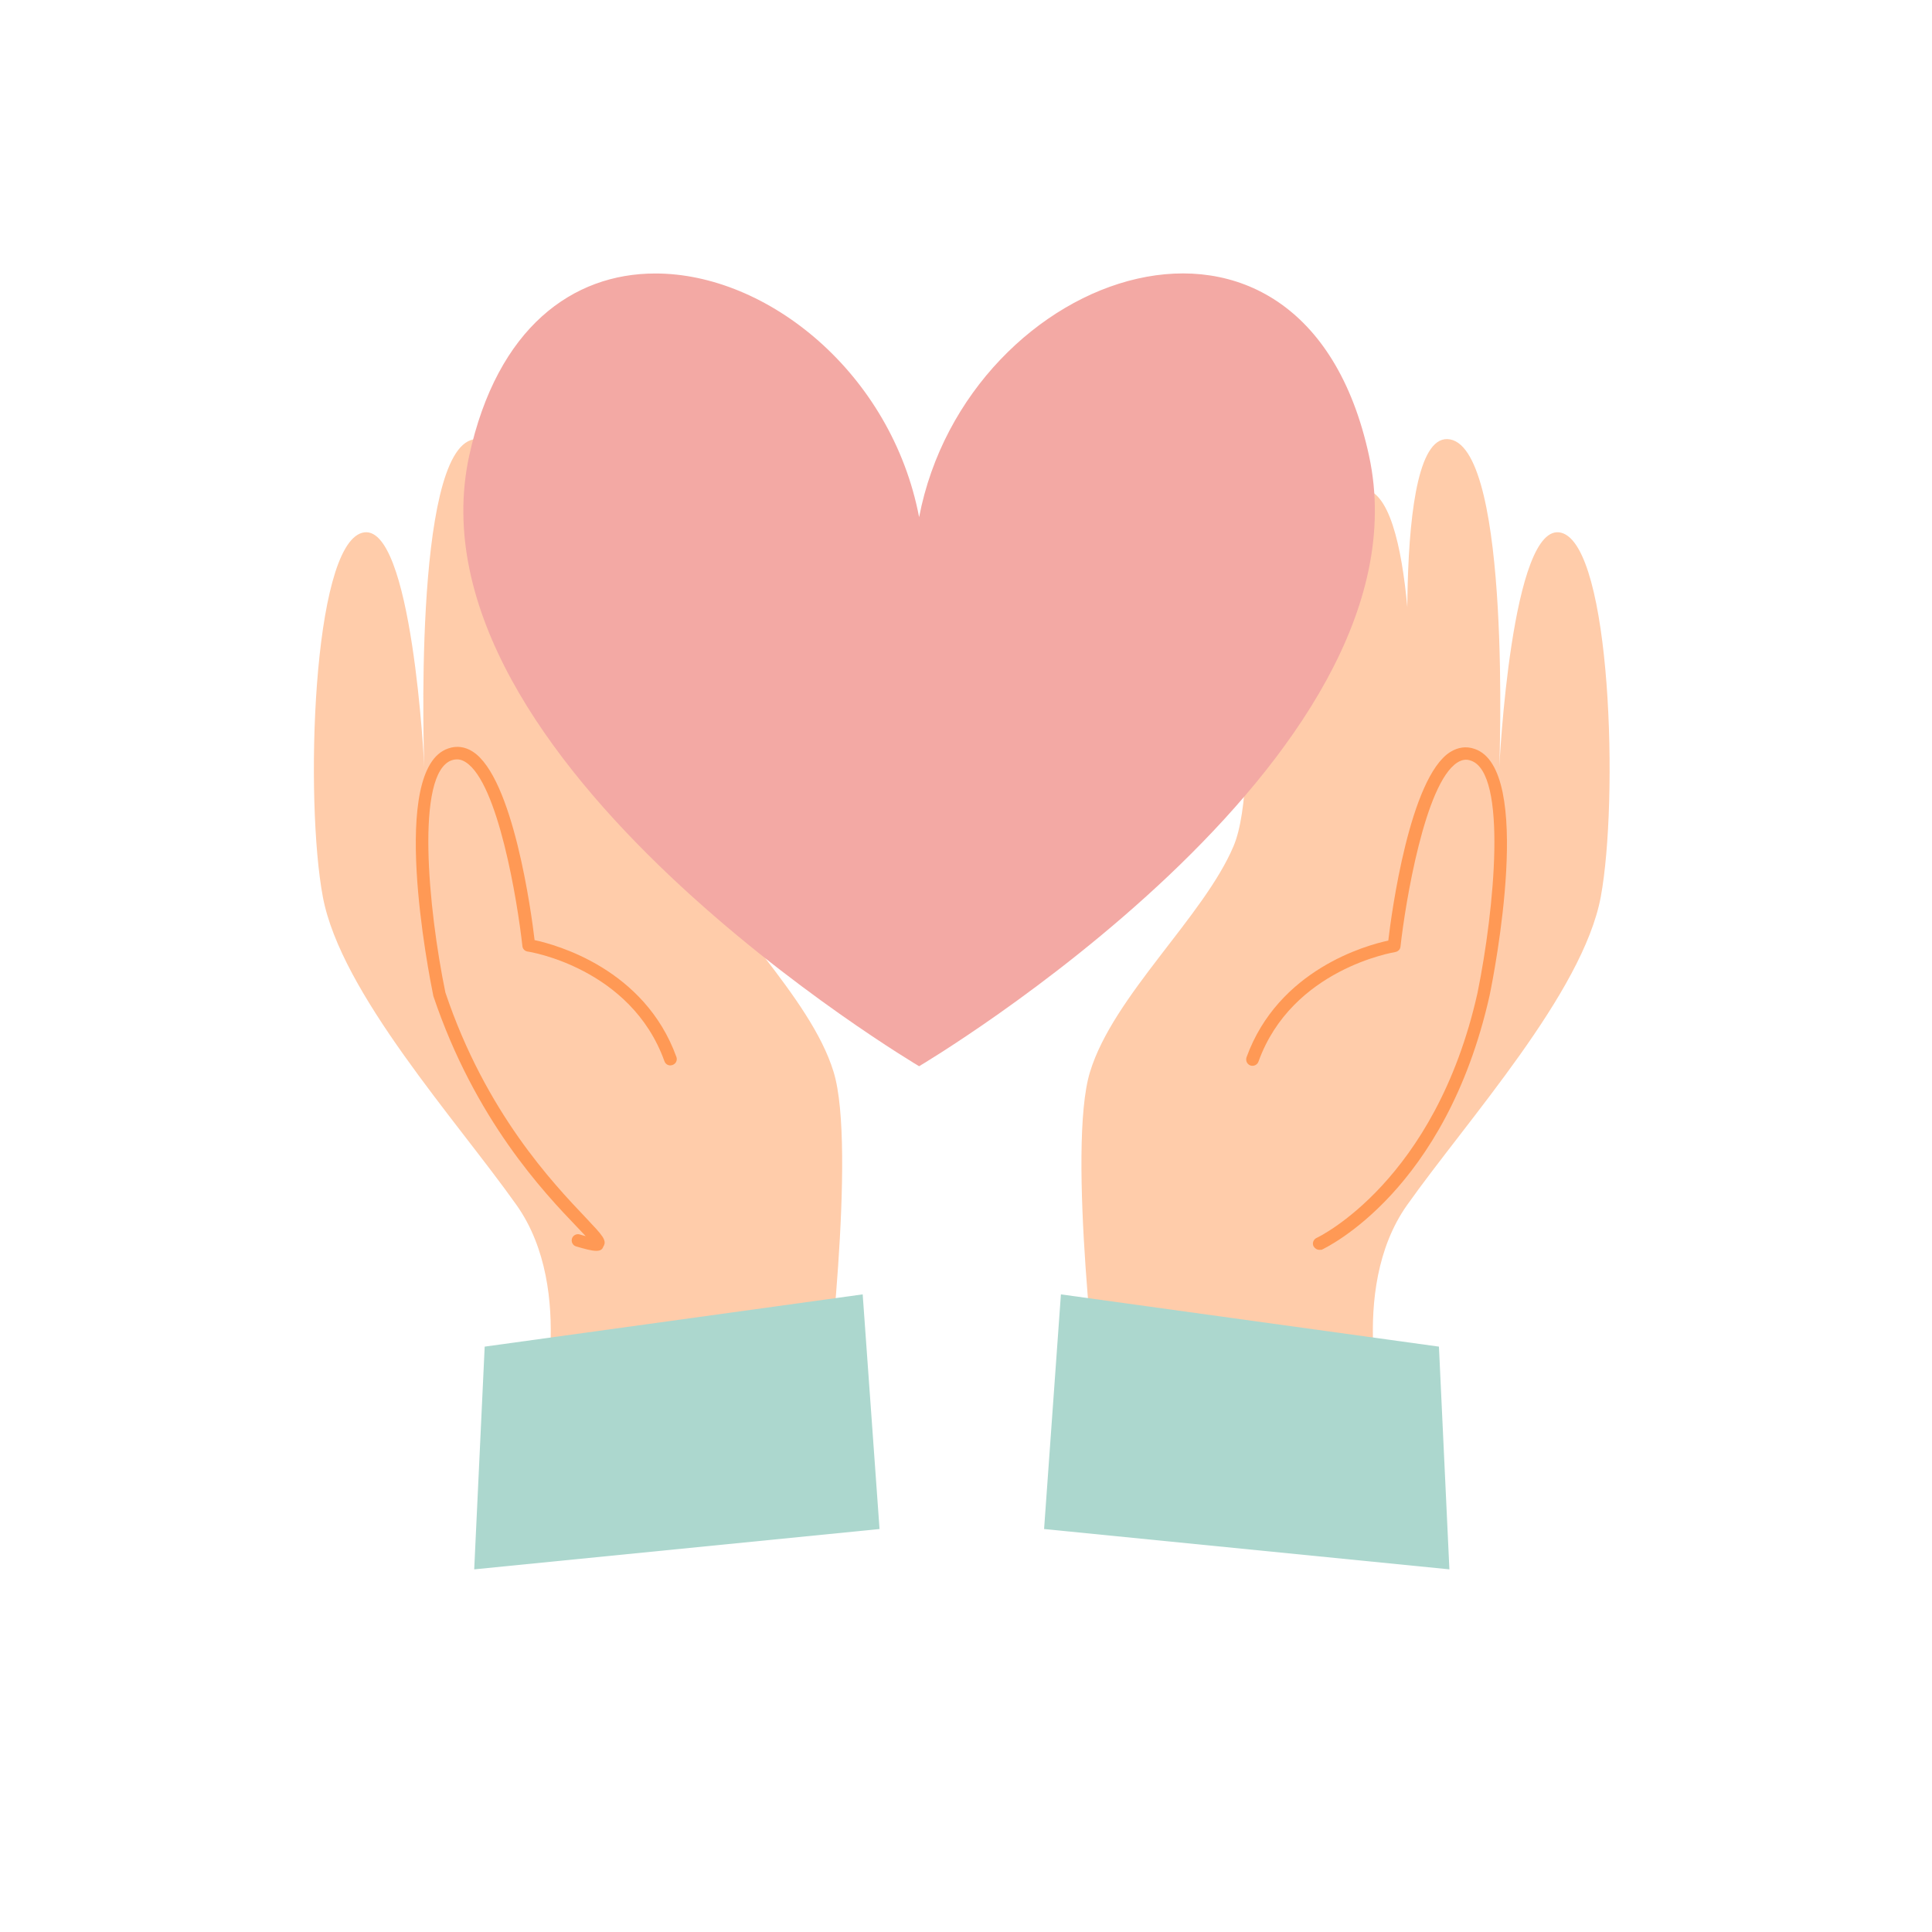
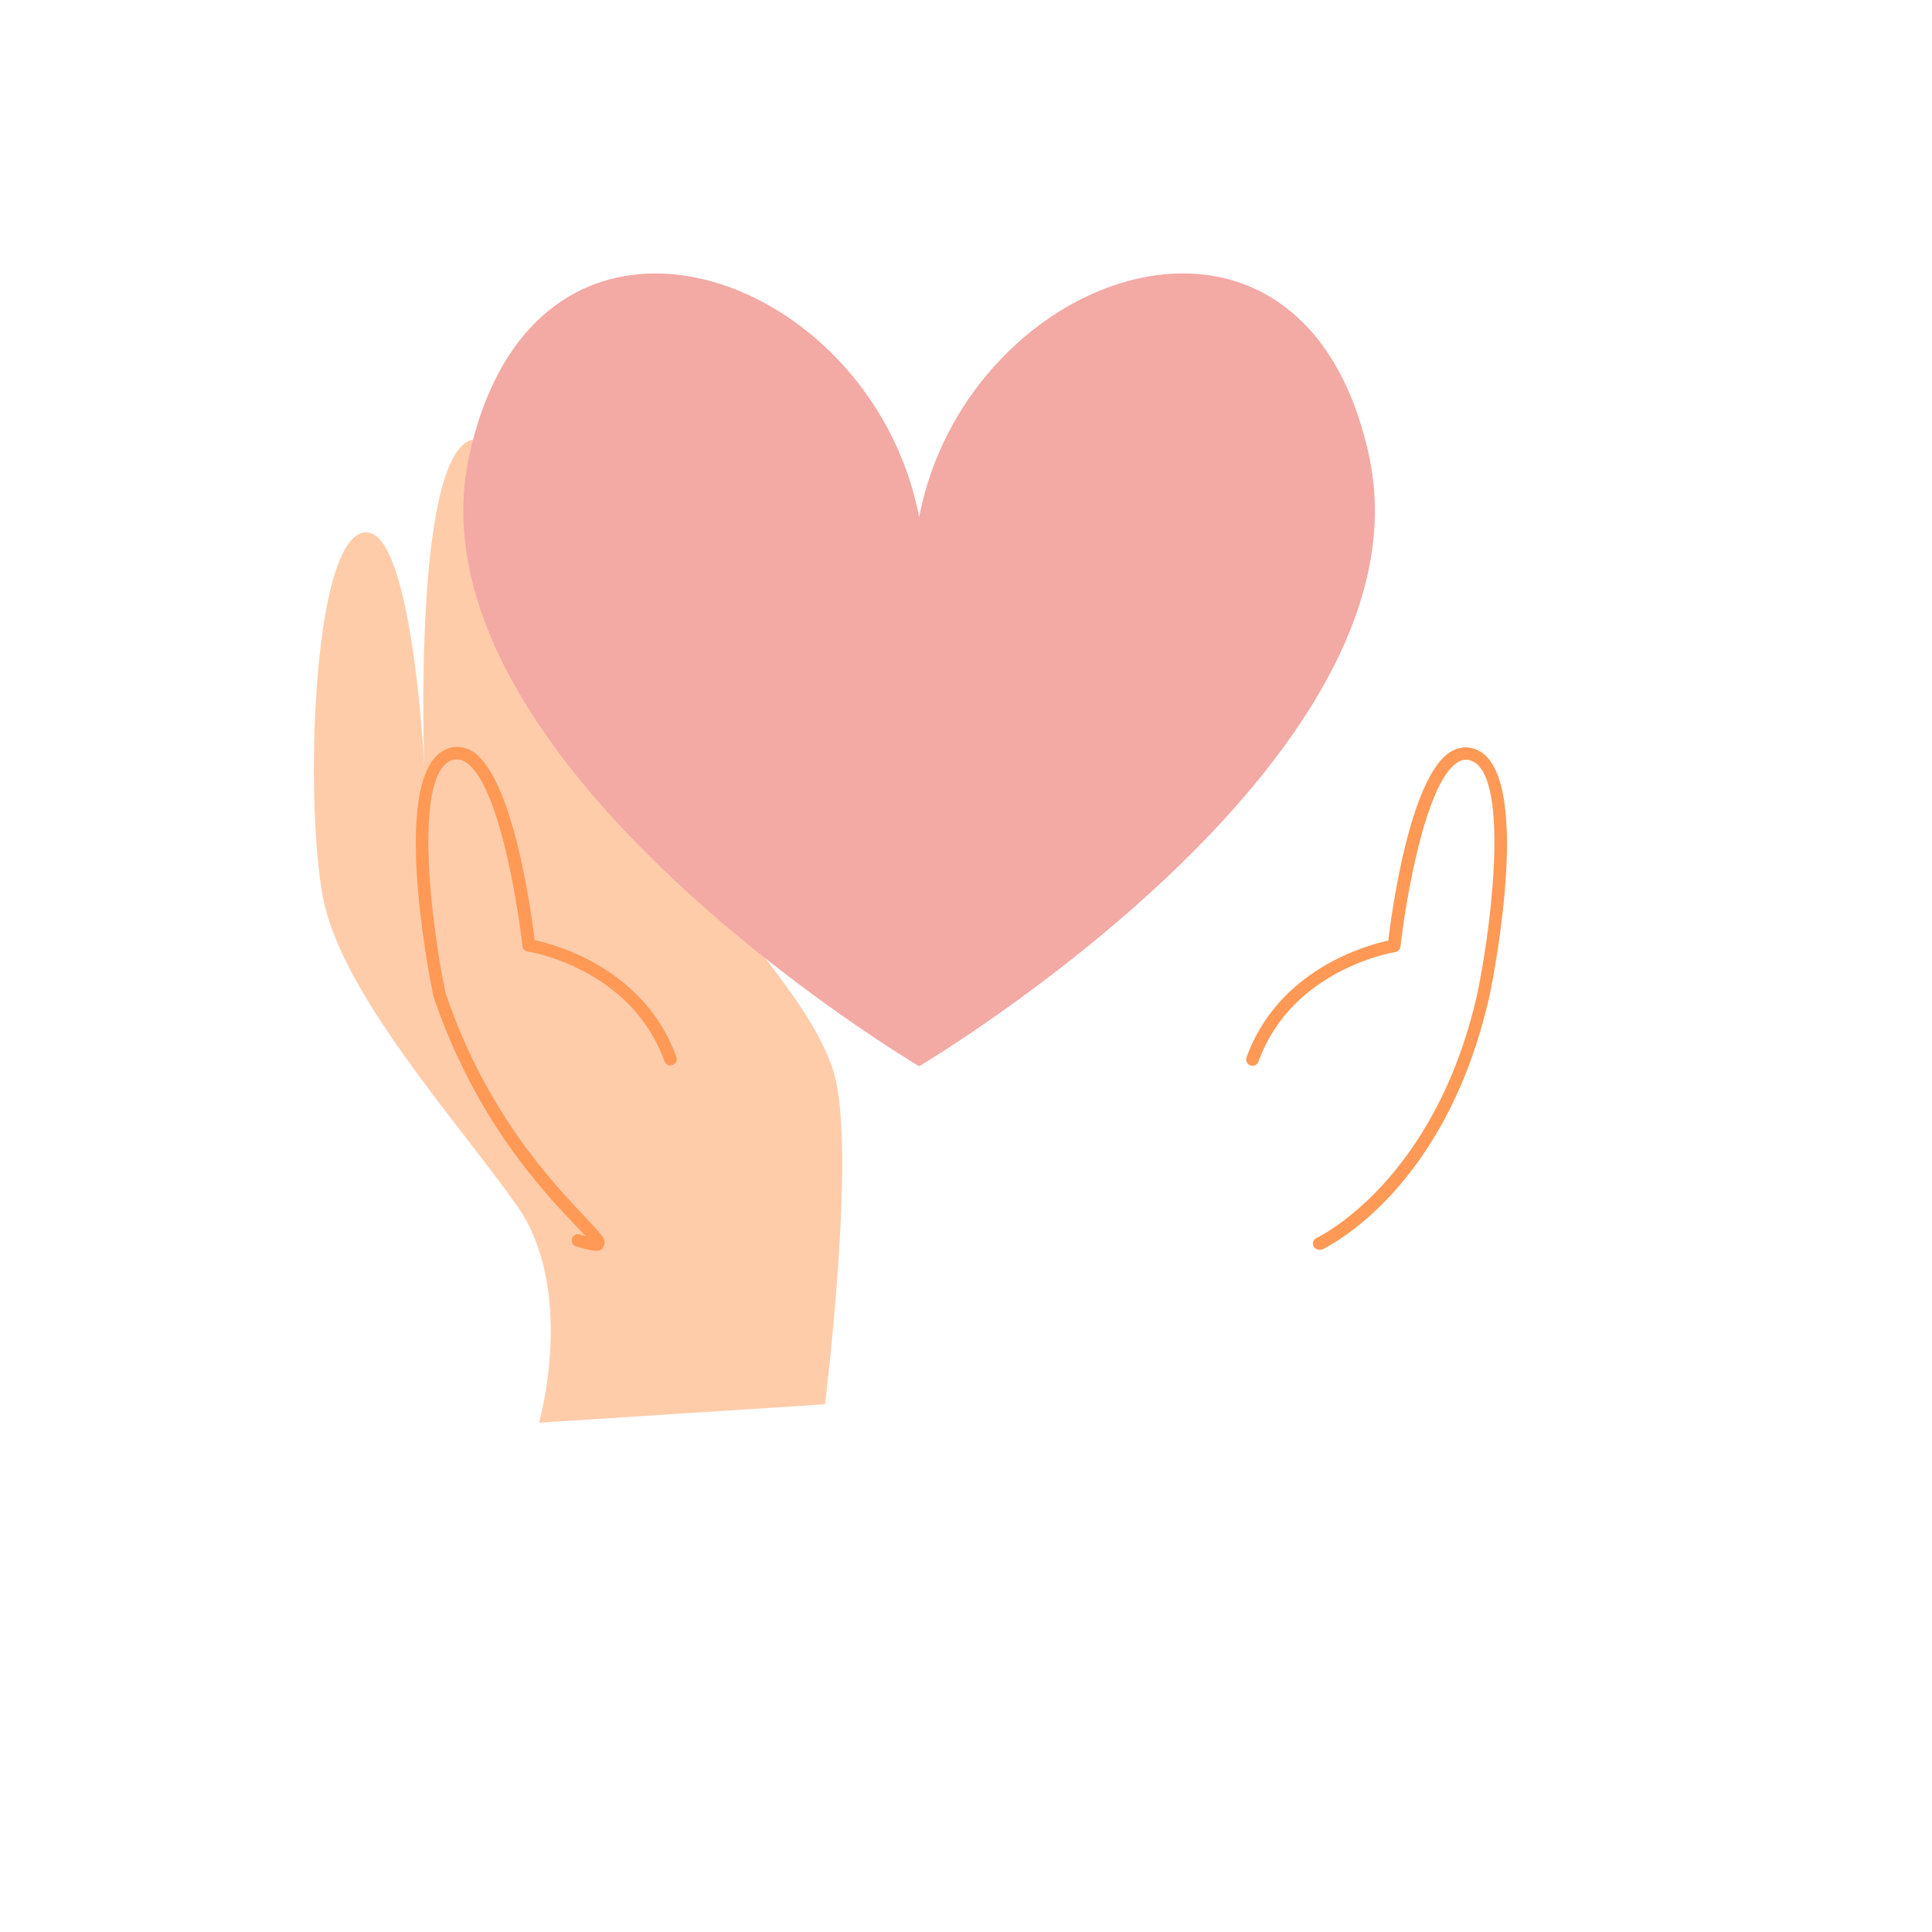
<svg xmlns="http://www.w3.org/2000/svg" version="1.0" preserveAspectRatio="xMidYMid meet" height="150" viewBox="0 0 112.5 112.5" zoomAndPan="magnify" width="150">
  <defs>
    <clipPath id="56156890ce">
      <path clip-rule="nonzero" d="M 27 75 L 52 75 L 52 91.648 L 27 91.648 Z M 27 75" />
    </clipPath>
    <clipPath id="3cdece6bff">
-       <path clip-rule="nonzero" d="M 60 75 L 85 75 L 85 91.648 L 60 91.648 Z M 60 75" />
-     </clipPath>
+       </clipPath>
  </defs>
  <path fill-rule="nonzero" fill-opacity="1" d="M 31.387 82.844 C 31.387 82.844 33.59 75.156 30.09 70.188 C 26.574 65.219 19.855 57.832 18.801 52.234 C 17.746 46.641 18.176 31.809 21.094 31.023 C 24.012 30.242 24.707 44.664 24.707 44.664 C 24.707 44.664 23.996 26.258 27.57 25.586 C 31.145 24.918 29.832 42.926 29.832 42.926 C 29.832 42.926 29.434 29.273 32.438 28.504 C 35.441 27.738 34.547 42.867 34.547 42.867 C 34.547 42.867 34.117 32.66 37.32 32.504 C 40.539 32.348 38.461 45.203 40.184 49.273 C 41.906 53.359 47.188 57.988 48.539 62.414 C 49.906 66.828 48.039 81.773 48.039 81.773 Z M 31.387 82.844" fill="#ffccaa" />
  <path fill-rule="nonzero" fill-opacity="1" d="M 34.715 72.836 C 34.461 72.836 34.074 72.734 33.547 72.578 C 33.348 72.523 33.25 72.309 33.305 72.125 C 33.363 71.926 33.578 71.824 33.762 71.883 C 33.891 71.926 34.004 71.953 34.105 71.98 C 33.961 71.824 33.777 71.641 33.605 71.453 C 31.668 69.434 27.656 65.203 25.234 58 C 24.949 56.605 22.629 44.75 26.102 43.582 C 26.586 43.41 27.086 43.48 27.527 43.766 C 29.875 45.273 30.945 53.148 31.129 54.742 C 32.395 55.012 37.535 56.422 39.387 61.547 C 39.457 61.746 39.355 61.945 39.156 62.016 C 38.957 62.086 38.758 61.988 38.688 61.789 C 36.738 56.363 30.801 55.41 30.73 55.41 C 30.559 55.383 30.43 55.254 30.418 55.082 C 30.133 52.508 29.008 45.574 27.113 44.379 C 26.844 44.207 26.602 44.18 26.316 44.266 C 24.168 44.988 24.938 52.949 25.934 57.789 C 28.281 64.793 32.227 68.922 34.117 70.914 C 35.07 71.926 35.371 72.223 35.129 72.594 C 35.07 72.777 34.93 72.836 34.715 72.836 Z M 34.715 72.836" fill="#ff9955" />
  <g clip-path="url(#56156890ce)">
-     <path fill-rule="nonzero" fill-opacity="1" d="M 28.223 78.414 L 50.234 75.371 L 51.215 89.035 L 27.613 91.383 Z M 28.223 78.414" fill="#acd7ce" />
-   </g>
-   <path fill-rule="nonzero" fill-opacity="1" d="M 80.625 82.844 C 80.625 82.844 78.422 75.156 81.922 70.188 C 85.438 65.219 92.156 57.832 93.211 52.234 C 94.25 46.641 93.836 31.809 90.918 31.023 C 88 30.242 87.305 44.664 87.305 44.664 C 87.305 44.664 88.016 26.258 84.441 25.586 C 80.867 24.918 82.18 42.926 82.18 42.926 C 82.18 42.926 82.578 29.273 79.574 28.504 C 76.57 27.738 77.465 42.867 77.465 42.867 C 77.465 42.867 77.895 32.66 74.691 32.504 C 71.473 32.348 73.551 45.203 71.828 49.273 C 70.105 53.359 64.824 57.988 63.473 62.414 C 62.105 66.828 63.973 81.773 63.973 81.773 Z M 80.625 82.844" fill="#ffccaa" />
+     </g>
  <path fill-rule="nonzero" fill-opacity="1" d="M 76.824 72.777 C 76.684 72.777 76.555 72.691 76.484 72.566 C 76.398 72.379 76.484 72.168 76.668 72.082 C 76.742 72.051 83.574 68.805 86.035 57.816 C 87.02 52.977 87.789 45.02 85.652 44.293 C 85.383 44.191 85.125 44.234 84.855 44.406 C 82.977 45.617 81.836 52.551 81.551 55.113 C 81.539 55.281 81.41 55.41 81.238 55.438 C 81.184 55.453 75.23 56.406 73.281 61.816 C 73.211 62.016 72.996 62.102 72.812 62.043 C 72.613 61.973 72.527 61.762 72.582 61.574 C 74.434 56.449 79.574 55.039 80.84 54.77 C 81.027 53.16 82.094 45.289 84.441 43.793 C 84.898 43.508 85.383 43.438 85.867 43.609 C 89.324 44.777 87.02 56.637 86.734 57.988 C 84.172 69.363 77.238 72.637 76.953 72.777 C 76.926 72.766 76.883 72.777 76.824 72.777 Z M 76.824 72.777" fill="#ff9955" />
  <g clip-path="url(#3cdece6bff)">
    <path fill-rule="nonzero" fill-opacity="1" d="M 83.789 78.414 L 61.777 75.371 L 60.797 89.035 L 84.398 91.383 Z M 83.789 78.414" fill="#acd7ce" />
  </g>
  <path fill-rule="nonzero" fill-opacity="1" d="M 38.145 15.926 C 33.371 15.926 28.957 19.047 27.32 26.543 C 23.477 44.312 53.52 62.086 53.52 62.086 C 53.52 62.086 83.562 44.312 79.719 26.543 C 75.875 8.773 56.312 15.617 53.52 30.113 C 51.914 21.734 44.695 15.91 38.145 15.926 Z M 38.145 15.926" fill="#f3a9a4" />
</svg>